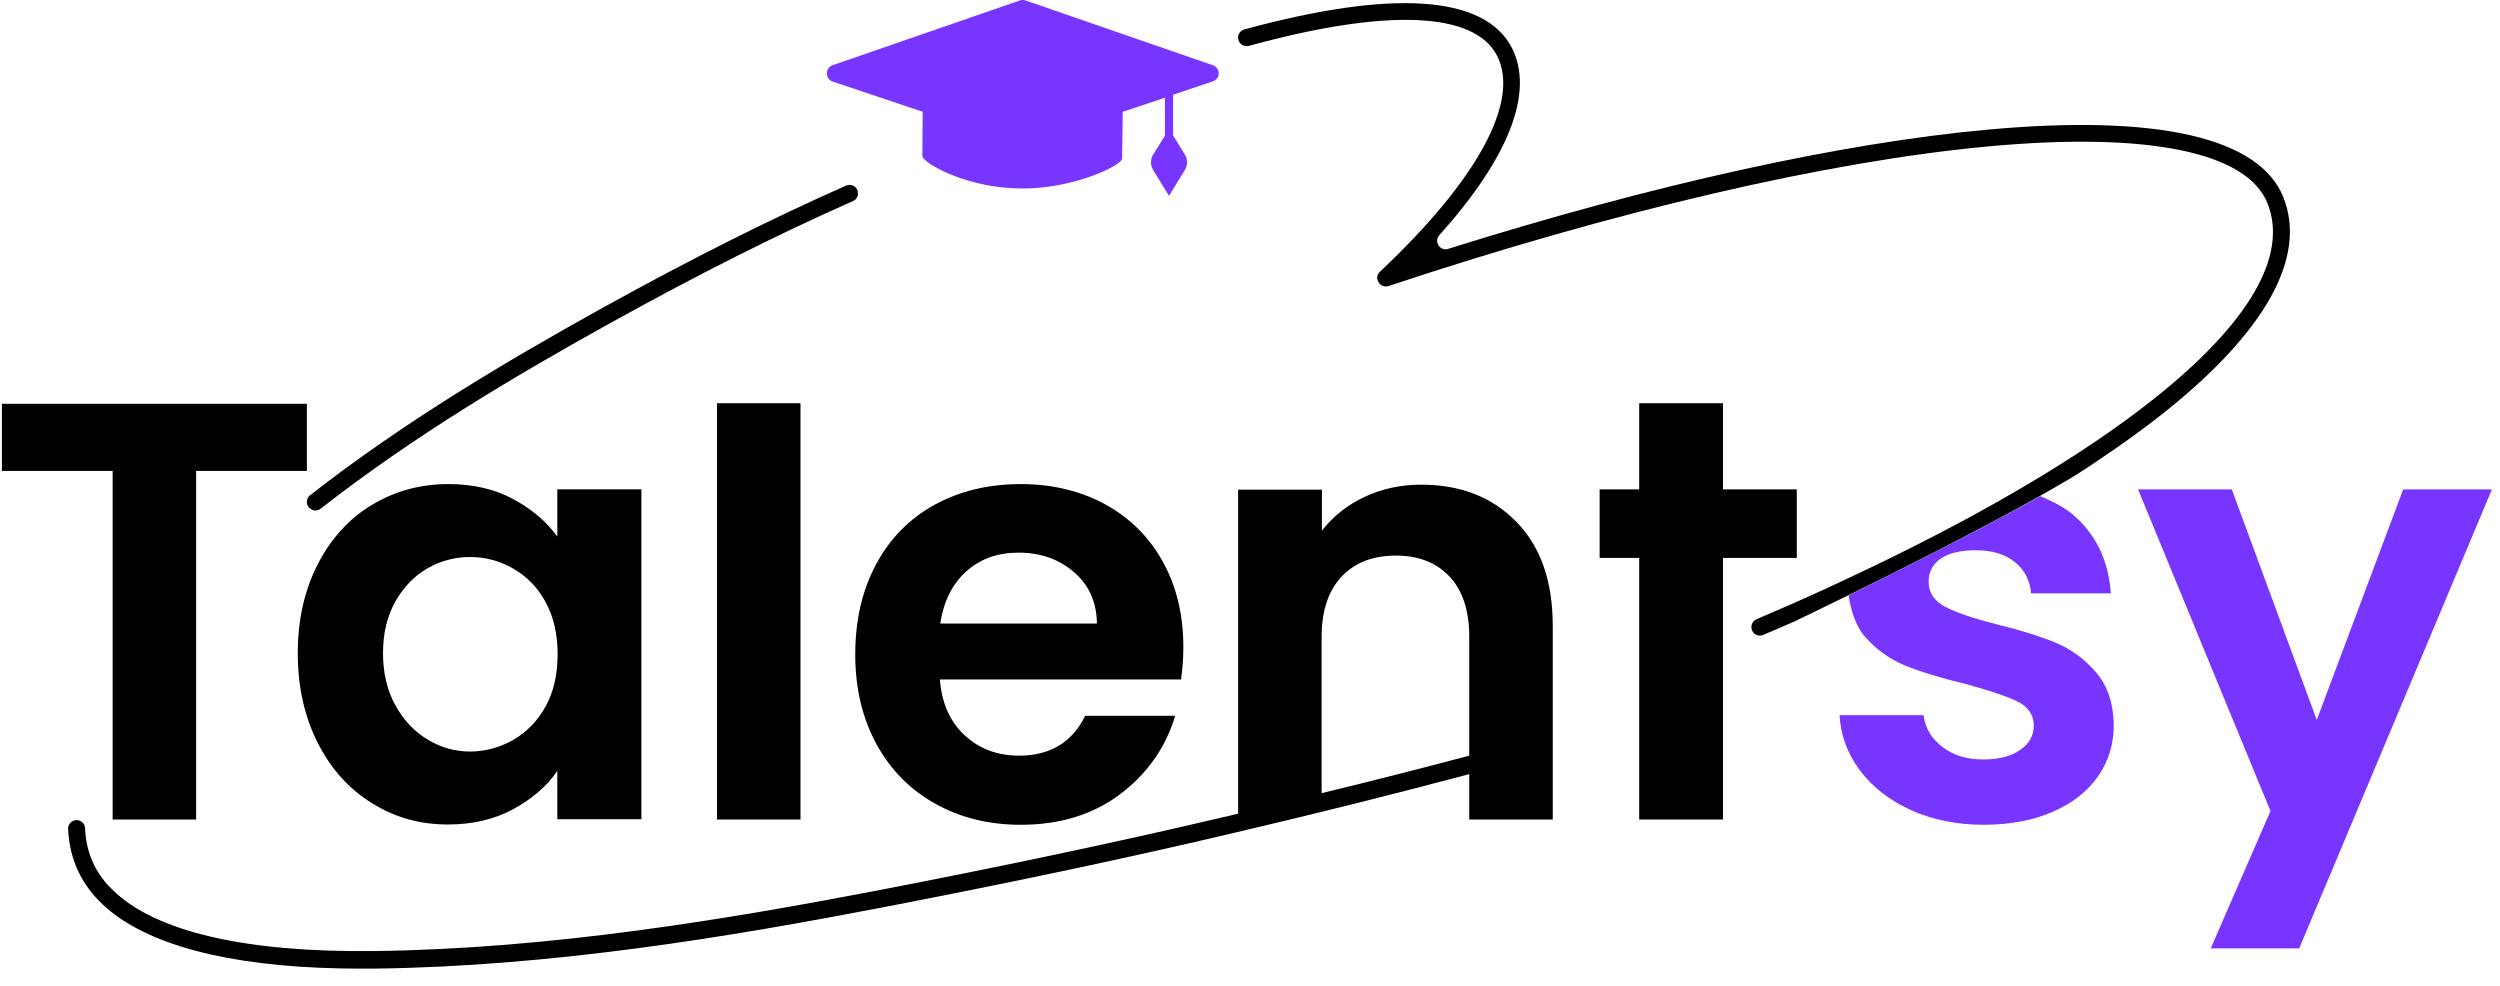
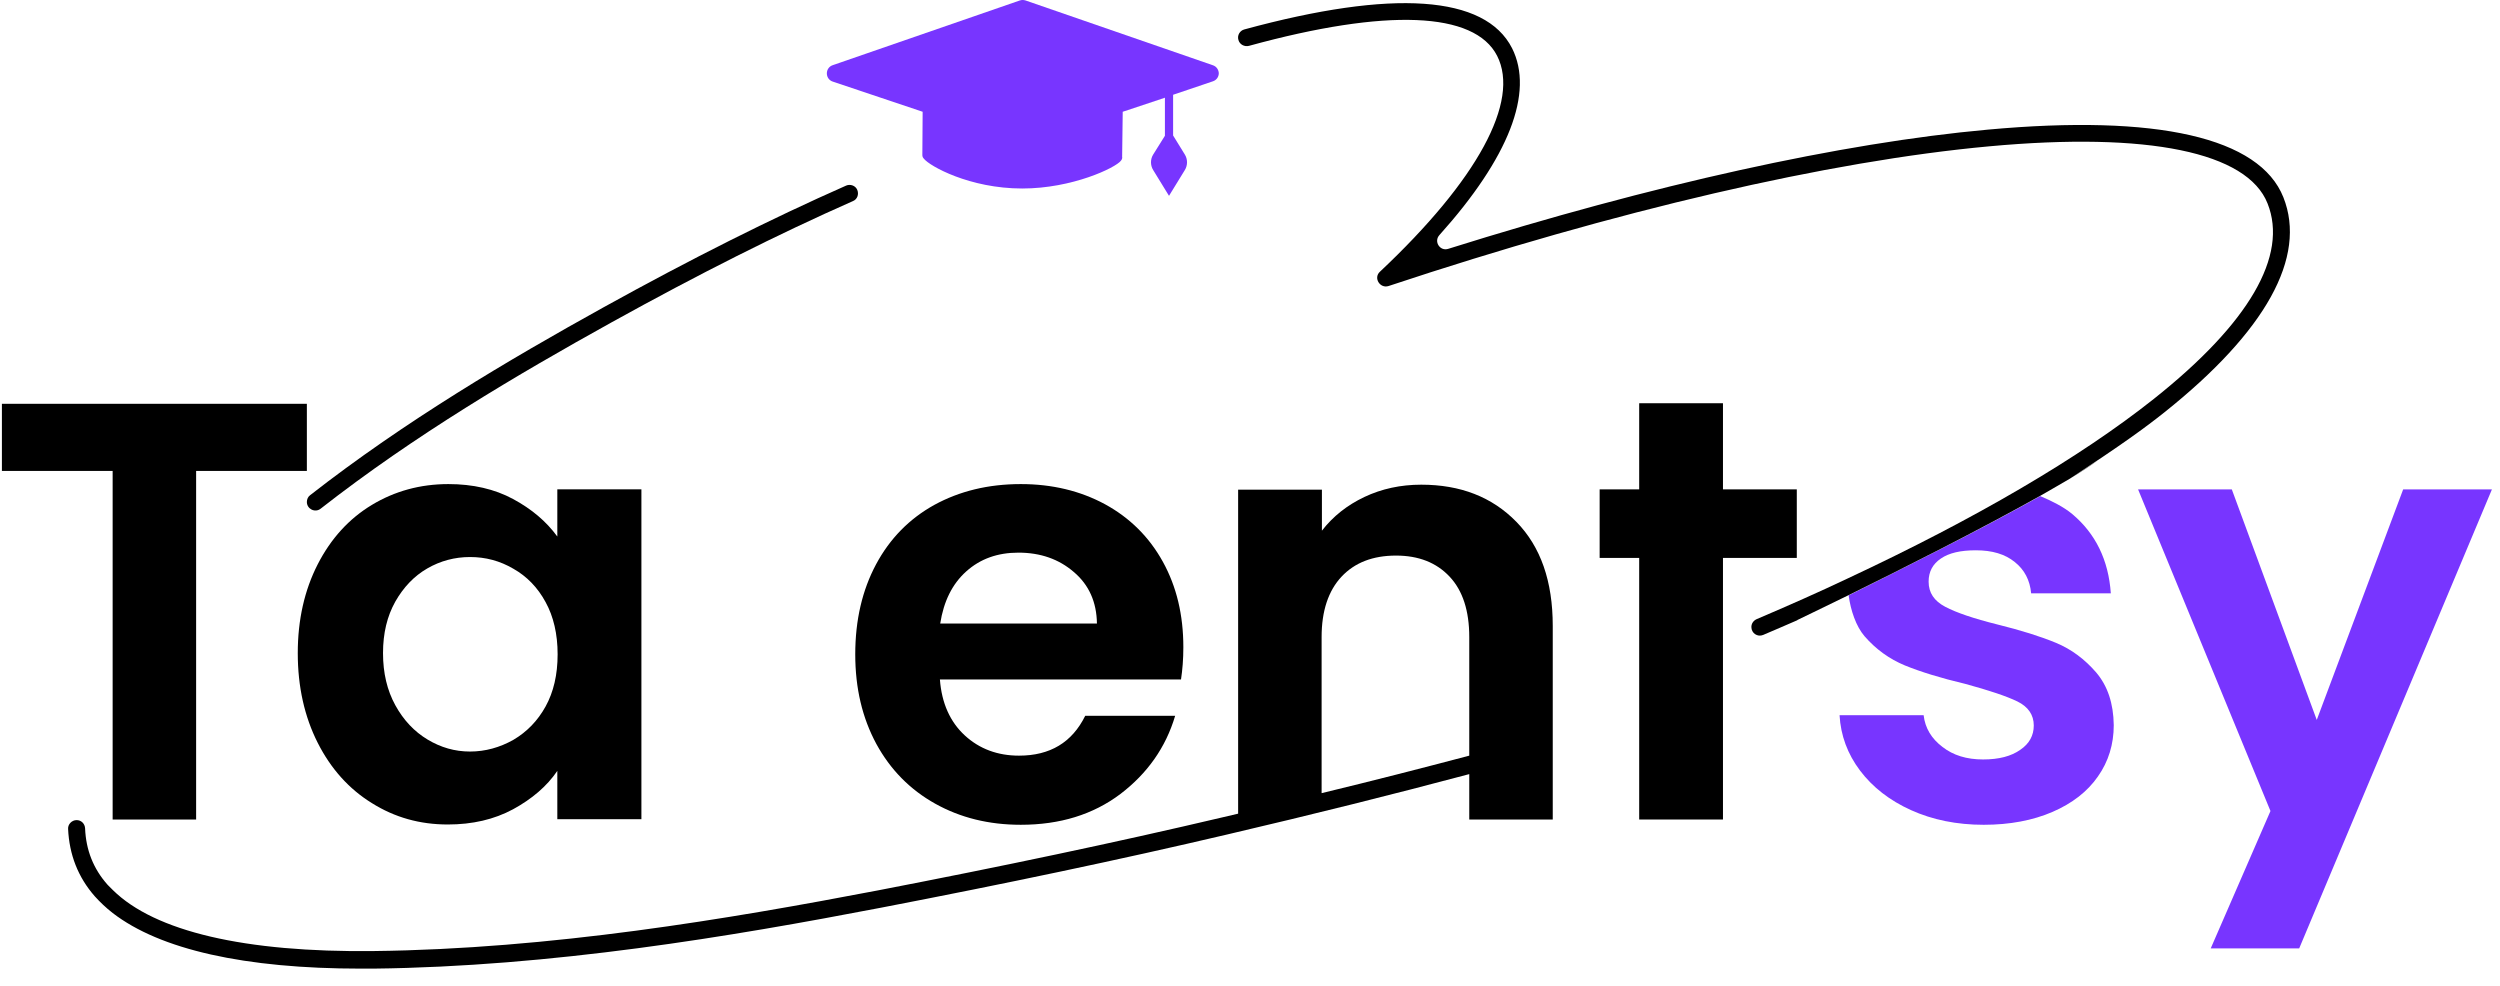
<svg xmlns="http://www.w3.org/2000/svg" width="251" height="99" viewBox="0 0 251 99" fill="none">
  <g clip-path="url(#clip0_2448_8336)">
    <path d="M121.751 6.544L102.957 0.044C102.78 -0.015 102.574 -0.015 102.398 0.044L83.604 6.544C83.251 6.662 83.016 6.985 83.016 7.368C83.016 7.75 83.251 8.074 83.604 8.191L92.633 11.221L92.604 15.515C92.604 15.632 92.604 15.779 92.751 15.926C93.31 16.662 97.339 18.926 102.633 18.926C107.663 18.926 112.016 16.838 112.545 16.132C112.663 15.985 112.692 15.838 112.663 15.75L112.721 11.221L116.957 9.809V13.632L115.78 15.515C115.486 15.985 115.486 16.603 115.78 17.074L117.368 19.662L118.957 17.074C119.251 16.603 119.251 15.985 118.957 15.515L117.78 13.603V9.515L121.78 8.162C122.133 8.044 122.368 7.721 122.368 7.338C122.339 6.985 122.133 6.662 121.751 6.544Z" fill="#7835FF" />
    <path d="M241.279 49.133L232.602 72.28L224.073 49.133H214.662L227.955 81.427L221.955 95.221H230.838L250.191 49.133H241.279Z" fill="#7835FF" />
    <path d="M187.191 63.867C188.339 65.191 189.691 66.161 191.25 66.809C192.839 67.456 194.839 68.073 197.309 68.661C199.691 69.309 201.456 69.897 202.544 70.426C203.633 70.956 204.191 71.779 204.191 72.838C204.191 73.838 203.75 74.661 202.839 75.279C201.927 75.926 200.691 76.25 199.103 76.25C197.456 76.25 196.103 75.838 195.016 74.985C193.927 74.161 193.28 73.103 193.133 71.809H184.691C184.808 73.838 185.486 75.691 186.75 77.368C188.016 79.044 189.721 80.368 191.869 81.338C194.016 82.309 196.456 82.809 199.163 82.809C201.78 82.809 204.103 82.368 206.074 81.514C208.044 80.661 209.574 79.485 210.633 77.956C211.691 76.456 212.221 74.72 212.221 72.809C212.191 70.603 211.603 68.868 210.456 67.514C209.308 66.191 207.986 65.191 206.427 64.544C204.869 63.897 202.897 63.279 200.516 62.691C198.163 62.103 196.427 61.514 195.309 60.926C194.191 60.338 193.633 59.514 193.633 58.397C193.633 57.397 194.044 56.632 194.869 56.073C195.691 55.514 196.839 55.25 198.369 55.25C200.016 55.25 201.309 55.632 202.28 56.426C203.25 57.191 203.809 58.25 203.927 59.573H211.927C211.691 56.22 210.397 53.573 208.044 51.603C207.163 50.867 205.956 50.279 204.839 49.809C198.927 53.132 190.809 57.191 185.603 59.779C185.809 61.279 186.339 62.867 187.191 63.867Z" fill="#7835FF" />
    <path d="M64.397 82.279V49.132H55.955V53.867C54.838 52.338 53.367 51.102 51.514 50.102C49.661 49.102 47.485 48.602 45.014 48.602C42.191 48.602 39.632 49.308 37.338 50.691C35.044 52.073 33.22 54.073 31.896 56.661C30.573 59.249 29.896 62.22 29.896 65.573C29.896 68.955 30.573 71.955 31.896 74.573C33.22 77.191 35.044 79.22 37.338 80.632C39.632 82.073 42.161 82.779 44.955 82.779C47.426 82.779 49.602 82.279 51.514 81.249C53.397 80.22 54.897 78.955 55.955 77.397V82.249H64.397V82.279ZM54.779 70.926C53.985 72.367 52.897 73.485 51.544 74.279C50.191 75.044 48.72 75.455 47.191 75.455C45.661 75.455 44.249 75.044 42.926 74.249C41.602 73.455 40.514 72.308 39.691 70.808C38.867 69.308 38.455 67.573 38.455 65.573C38.455 63.573 38.867 61.867 39.691 60.397C40.514 58.955 41.573 57.838 42.897 57.073C44.22 56.308 45.661 55.926 47.191 55.926C48.749 55.926 50.191 56.308 51.544 57.102C52.897 57.867 53.985 58.985 54.779 60.455C55.573 61.897 55.985 63.661 55.985 65.691C55.985 67.749 55.573 69.485 54.779 70.926Z" fill="black" />
-     <path d="M80.369 40.485H71.986V82.279H80.369V40.485Z" fill="black" />
    <path d="M87.985 74.691C89.397 77.279 91.367 79.279 93.897 80.691C96.426 82.103 99.279 82.808 102.485 82.808C106.426 82.808 109.749 81.779 112.485 79.72C115.191 77.661 117.044 75.044 117.985 71.867H108.955C107.632 74.544 105.426 75.867 102.308 75.867C100.161 75.867 98.338 75.191 96.867 73.838C95.397 72.485 94.544 70.603 94.367 68.22H118.573C118.72 67.249 118.808 66.191 118.808 64.985C118.808 61.749 118.132 58.897 116.749 56.397C115.367 53.897 113.426 51.985 110.955 50.632C108.455 49.279 105.632 48.602 102.485 48.602C99.22 48.602 96.338 49.308 93.808 50.691C91.308 52.073 89.338 54.073 87.955 56.661C86.573 59.249 85.867 62.249 85.867 65.691C85.867 69.103 86.573 72.073 87.985 74.691ZM97.014 57.367C98.426 56.102 100.161 55.485 102.249 55.485C104.455 55.485 106.308 56.132 107.808 57.426C109.338 58.72 110.102 60.455 110.132 62.602H94.397C94.749 60.367 95.603 58.632 97.014 57.367Z" fill="black" />
    <path d="M147.514 82.28H155.896V62.839C155.896 58.368 154.69 54.897 152.249 52.397C149.808 49.897 146.632 48.662 142.69 48.662C140.632 48.662 138.72 49.074 136.984 49.897C135.249 50.721 133.837 51.839 132.72 53.28V49.162H124.308V81.692C123.808 81.809 123.308 81.927 122.808 82.044C111.955 84.603 100.602 86.986 88.132 89.398C73.073 92.28 55.279 95.28 37.484 95.486C24.573 95.633 15.543 93.515 11.337 89.368C11.161 89.192 10.985 89.015 10.808 88.839C9.367 87.221 8.632 85.339 8.543 83.162C8.514 82.692 8.161 82.339 7.69 82.339C7.22 82.339 6.808 82.75 6.837 83.221C6.955 85.809 7.837 88.074 9.514 89.986C10.043 90.574 10.632 91.133 11.308 91.662C16.073 95.339 24.573 97.25 36.22 97.25C36.632 97.25 37.073 97.25 37.484 97.25C55.396 97.044 73.308 94.044 88.455 91.133C100.955 88.721 112.337 86.339 123.22 83.78C131.896 81.75 139.896 79.75 147.514 77.721V82.28ZM132.69 79.633V63.956C132.69 61.339 133.367 59.309 134.69 57.897C136.014 56.486 137.837 55.78 140.161 55.78C142.426 55.78 144.22 56.486 145.543 57.897C146.867 59.309 147.514 61.339 147.514 63.956V75.868C142.72 77.133 137.808 78.397 132.69 79.633Z" fill="black" />
    <path d="M172.986 82.279V65.427V63.603V56.015H180.398V49.133H172.986V40.485H164.575V49.133H160.604V56.015H164.575V82.279H172.986Z" fill="black" />
    <path d="M11.309 82.279H19.691V62.338V59.867V47.279H30.809V40.544H0.191V47.279H11.309V82.279Z" fill="black" />
    <path d="M32.191 51.073C41.632 43.691 51.956 37.603 61.397 32.367C70.162 27.515 78.103 23.515 85.632 20.191C86.073 20.015 86.25 19.515 86.073 19.073C85.897 18.632 85.368 18.456 84.956 18.632C77.368 21.985 69.397 25.985 60.573 30.867C51.073 36.132 40.662 42.279 31.132 49.72C30.926 49.867 30.809 50.132 30.809 50.397C30.809 51.103 31.632 51.514 32.191 51.073Z" fill="black" />
    <path d="M210.632 46.221C209.721 46.838 208.779 47.427 207.838 48.044C208.955 47.368 209.896 46.75 210.632 46.221Z" fill="black" />
    <path d="M180.396 62.28C180.396 62.28 180.427 62.28 180.457 62.25C180.457 62.25 180.457 62.25 180.396 62.28Z" fill="black" />
-     <path d="M229.251 19.809C226.869 13.809 216.603 11.456 199.575 13.015C184.928 14.338 165.898 18.544 145.398 24.985C144.574 25.25 143.927 24.25 144.516 23.603C151.486 15.838 154.045 9.28 151.81 4.838C149.104 -0.485 139.839 -1.103 124.927 2.956C124.486 3.074 124.192 3.544 124.339 4.015C124.457 4.456 124.927 4.721 125.398 4.603C139.221 0.809 148.045 1.162 150.31 5.603C152.633 10.162 148.339 18.074 138.545 27.28C137.868 27.897 138.545 28.985 139.398 28.721C162.222 21.133 183.662 16.162 199.722 14.691C215.692 13.221 225.633 15.28 227.662 20.427C229.751 25.662 225.809 32.456 216.251 40.044C212.545 42.986 208.045 46.015 202.869 49.044C197.751 52.044 191.928 55.074 185.515 58.074C182.603 59.456 179.545 60.809 176.369 62.162C176.045 62.309 175.839 62.603 175.839 62.956C175.839 63.574 176.456 63.986 177.015 63.75C178.162 63.25 179.309 62.78 180.428 62.28C180.428 62.28 180.456 62.28 180.456 62.25C180.809 62.074 182.781 61.133 185.603 59.75C190.809 57.191 198.928 53.103 204.839 49.78C205.928 49.162 206.928 48.574 207.839 48.044C208.781 47.456 209.722 46.839 210.603 46.25C213.045 44.633 215.309 42.986 217.309 41.397C227.486 33.28 231.633 25.809 229.251 19.809Z" fill="black" />
+     <path d="M229.251 19.809C226.869 13.809 216.603 11.456 199.575 13.015C184.928 14.338 165.898 18.544 145.398 24.985C144.574 25.25 143.927 24.25 144.516 23.603C151.486 15.838 154.045 9.28 151.81 4.838C149.104 -0.485 139.839 -1.103 124.927 2.956C124.486 3.074 124.192 3.544 124.339 4.015C124.457 4.456 124.927 4.721 125.398 4.603C139.221 0.809 148.045 1.162 150.31 5.603C152.633 10.162 148.339 18.074 138.545 27.28C137.868 27.897 138.545 28.985 139.398 28.721C162.222 21.133 183.662 16.162 199.722 14.691C215.692 13.221 225.633 15.28 227.662 20.427C229.751 25.662 225.809 32.456 216.251 40.044C212.545 42.986 208.045 46.015 202.869 49.044C197.751 52.044 191.928 55.074 185.515 58.074C182.603 59.456 179.545 60.809 176.369 62.162C176.045 62.309 175.839 62.603 175.839 62.956C175.839 63.574 176.456 63.986 177.015 63.75C178.162 63.25 179.309 62.78 180.428 62.28C180.428 62.28 180.456 62.28 180.456 62.25C180.809 62.074 182.781 61.133 185.603 59.75C190.809 57.191 198.928 53.103 204.839 49.78C205.928 49.162 206.928 48.574 207.839 48.044C213.045 44.633 215.309 42.986 217.309 41.397C227.486 33.28 231.633 25.809 229.251 19.809Z" fill="black" />
  </g>
  <defs>
    <clipPath id="clip0_2448_8336">
      <rect width="250" height="98.101" fill="white" transform="translate(0.191)" />
    </clipPath>
  </defs>
</svg>